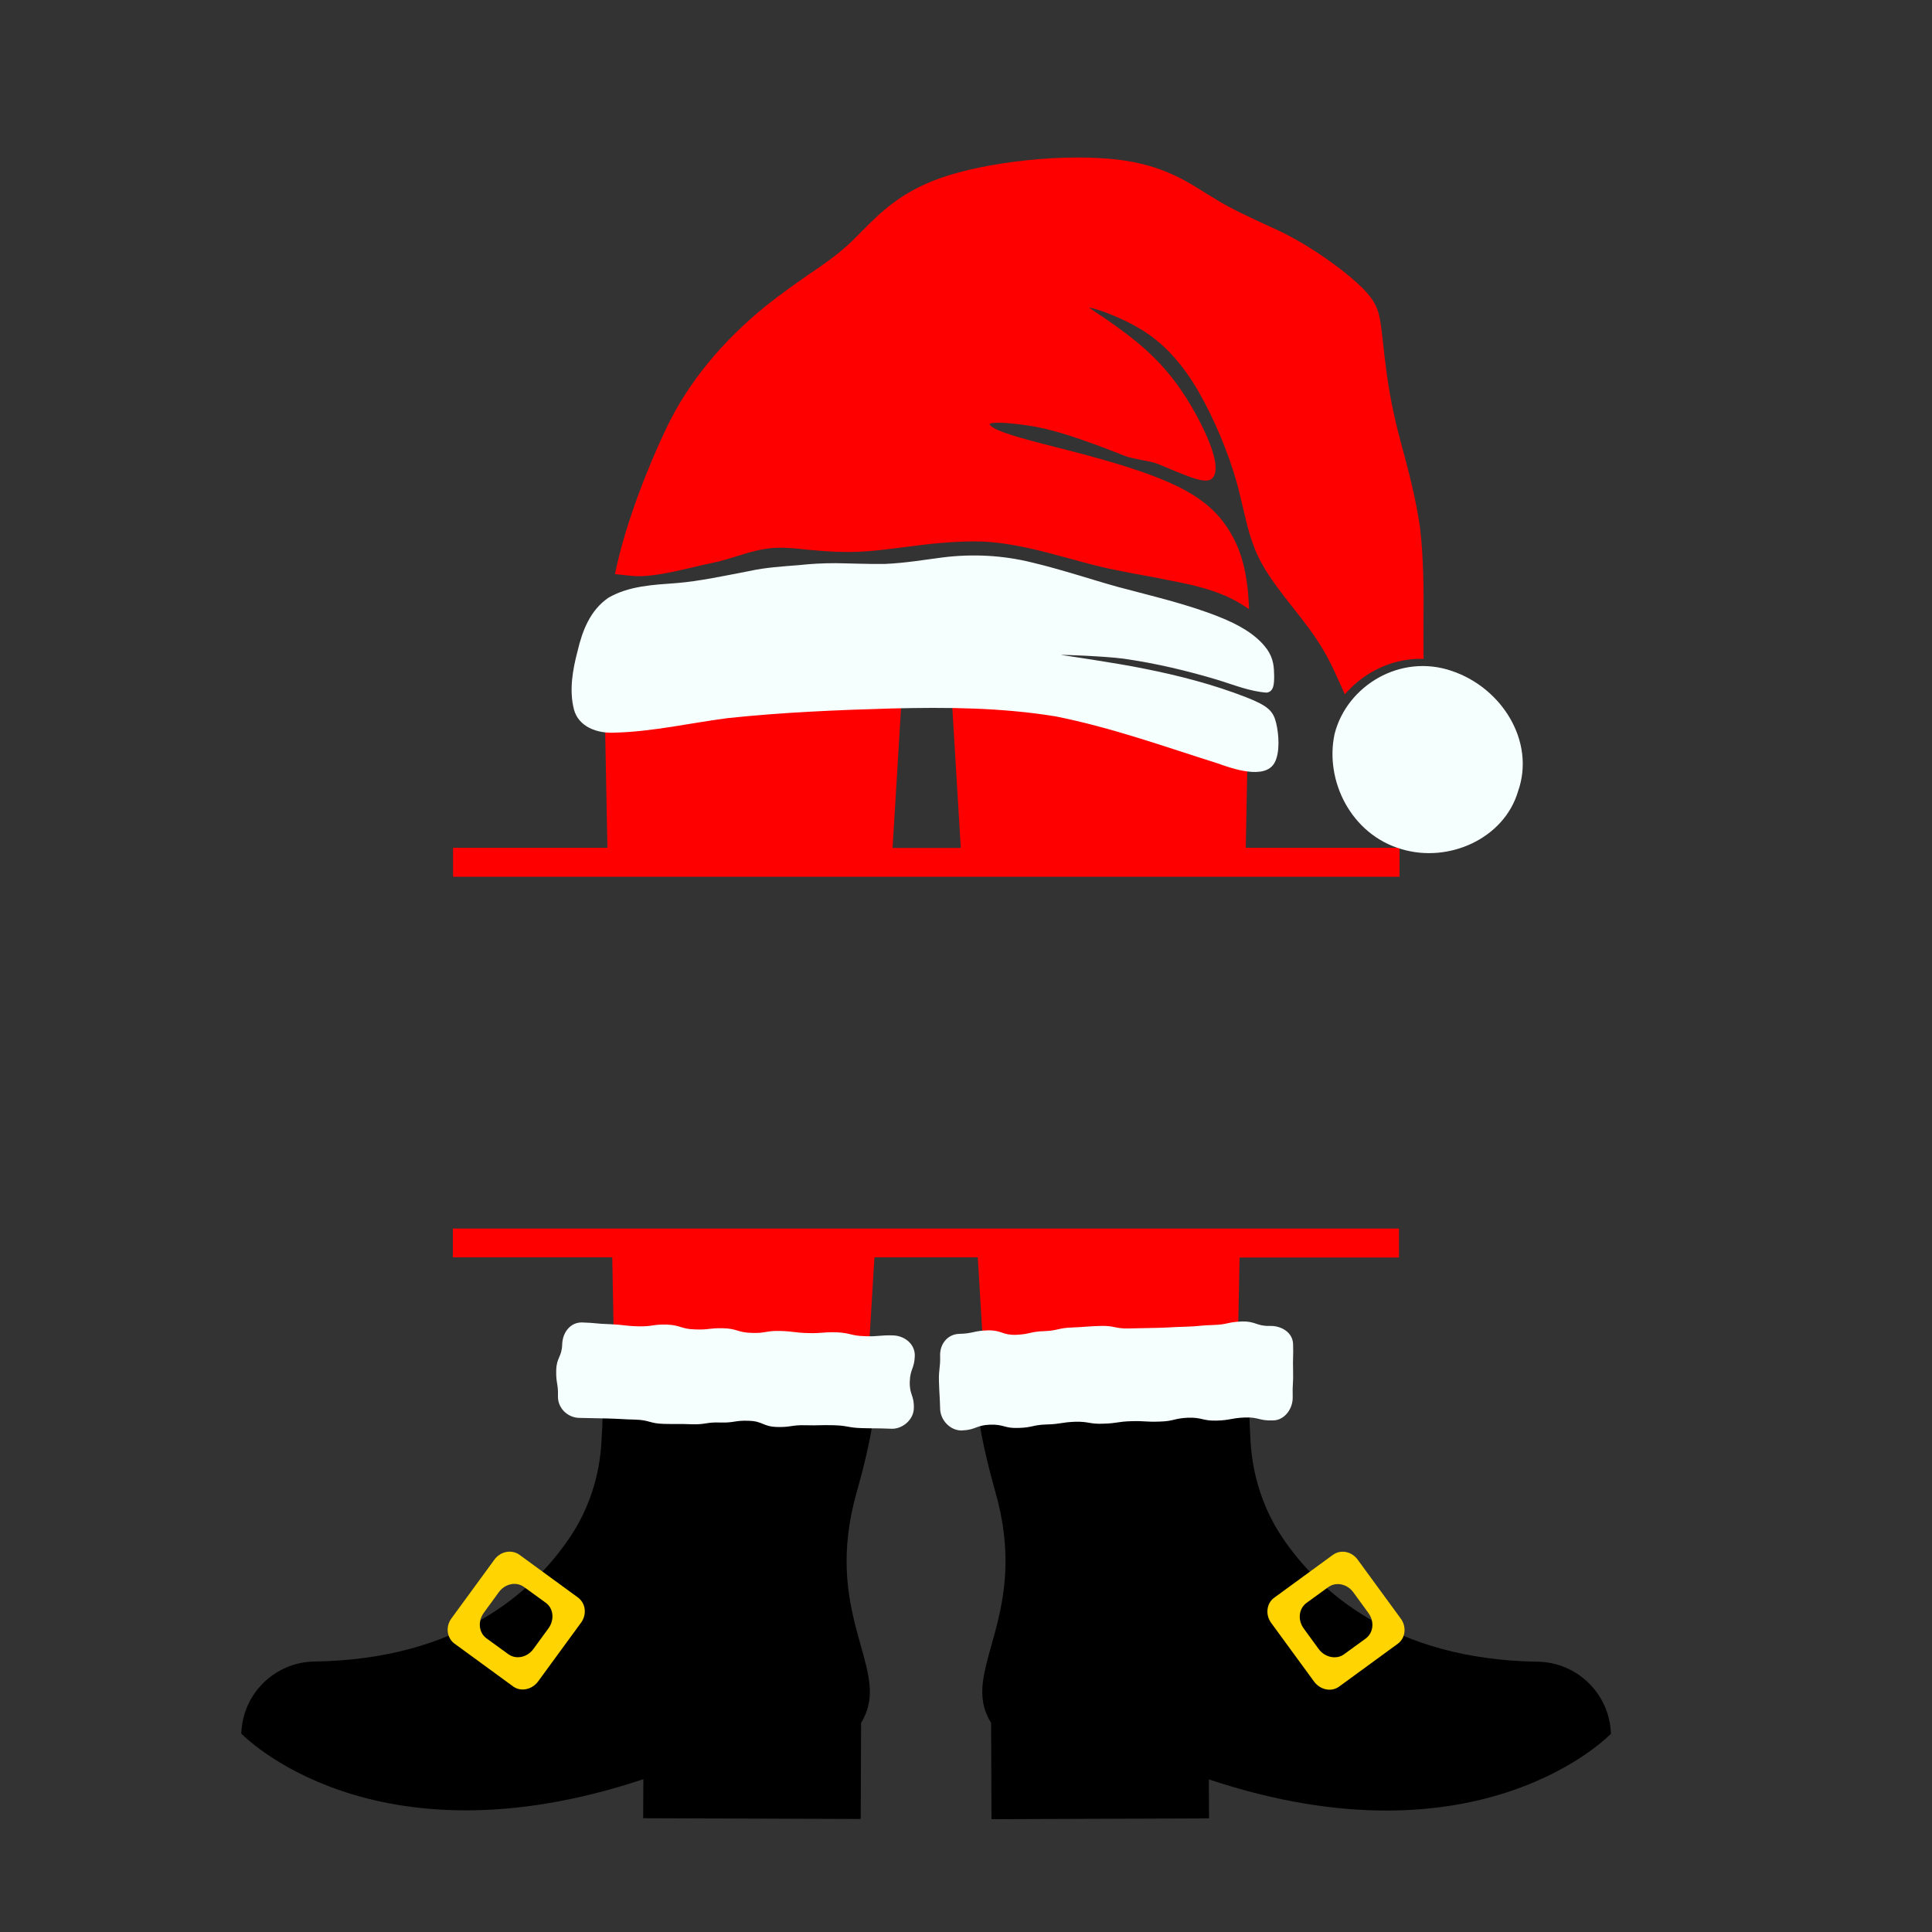
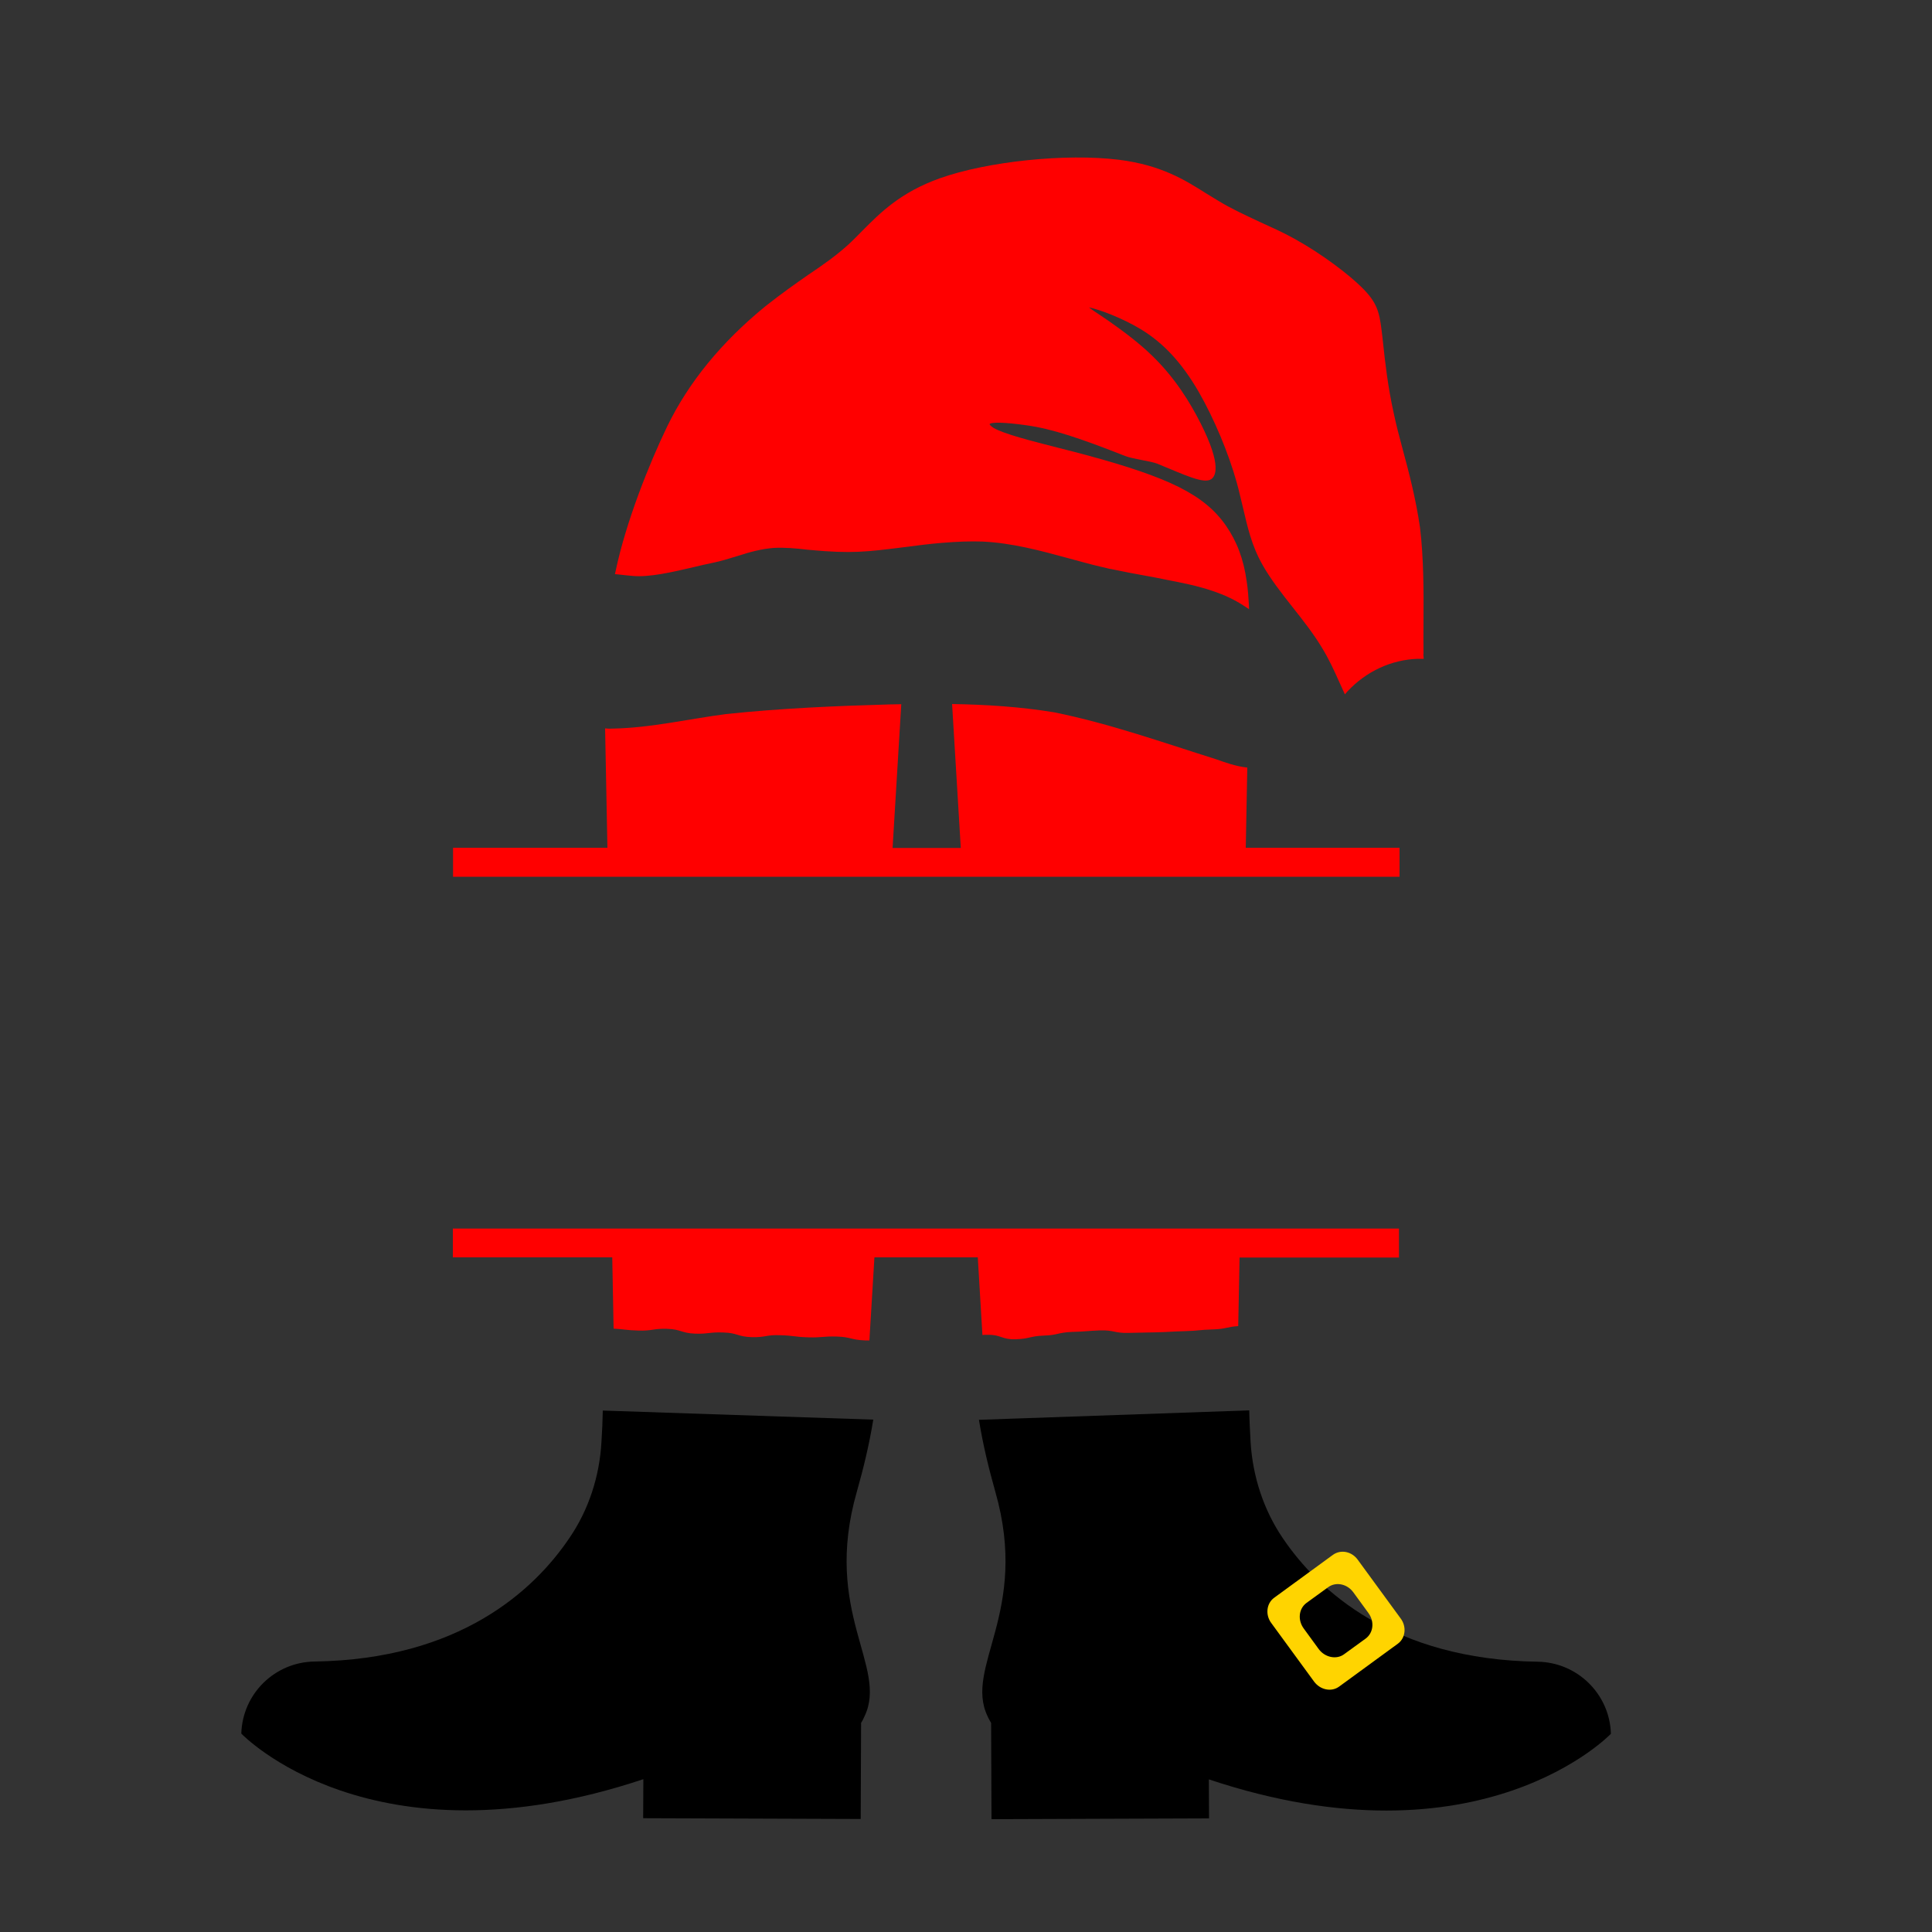
<svg xmlns="http://www.w3.org/2000/svg" version="1.1" id="Layer_1" x="0px" y="0px" width="1000px" height="1000px" viewBox="0 0 1000 1000" style="enable-background:new 0 0 1000 1000;" xml:space="preserve">
  <rect x="0" y="0" width="1000" height="1000" fill="#333333" stroke="none" />
  <style type="text/css">
	.st0{fill:#FF0000;}
	.st1{fill:#FFD400;}
	.st2{fill:#F5FFFD;}
</style>
  <g>
    <path class="st0" d="M234.4,635.8v15h82.5l0.7,36.9c5.7,0.3,6.2,0.8,12.9,1c7.3,0.2,7.4-1.1,14.7-0.9c7.3,0.2,7.3,2.2,14.6,2.5   c7.3,0.2,7.4-0.9,14.7-0.6c7.3,0.2,7.3,2.2,14.6,2.4c7.3,0.2,7.4-1.3,14.7-1c7.3,0.2,7.3,0.9,14.6,1.1c7.3,0.2,7.3-0.6,14.7-0.4   c7.3,0.2,7.3,1.7,14.6,2c0.9,0,1.6,0,2.3,0l2.6-43h53.5l2.4,40.2c0.7-0.1,1.5-0.1,2.4-0.1c7.3-0.2,7.4,2.5,14.7,2.3   c7.3-0.2,7.3-1.6,14.6-1.9c7.3-0.2,7.3-1.6,14.6-1.9c7.3-0.2,7.3-0.5,14.6-0.8c7.3-0.2,7.4,1.5,14.7,1.3c7.3-0.2,7.3-0.1,14.6-0.3   c7.3-0.2,7.3-0.4,14.6-0.6c7.3-0.2,7.3-0.7,14.6-0.9c6.7-0.2,7.3-1.4,13-1.7l0.7-35.5h82.5v-15H234.4z" />
    <path d="M647.3,746.4c-0.3-6-0.6-10.9-0.7-16.4l-139.9,4.9c2.1,13.1,5.2,25.6,8.5,37.3c17.8,62.4-16.4,90.5-4,116.2   c0.5,1.2,1.2,2.3,1.8,3.4l0.2,49.8l112.6-0.4l-0.1-20.2c140.9,47,208.1-23.6,208.1-23.6l0,0c-0.6-20.6-17.4-37-37.9-37.3   c-75.1-1.1-113.6-36.9-131.9-63.9C654,781.5,648.4,764.2,647.3,746.4z" />
    <path class="st1" d="M689.9,804.8l-30.4,22.2c-4,2.9-4.7,8.9-1.4,13.2l22,30.1c3.2,4.4,9,5.6,13,2.7l30.4-22.2   c4-2.9,4.7-8.9,1.4-13.2l-22-30.1C699.7,802.9,693.9,801.9,689.9,804.8z M682.6,853.6l-7.8-10.7c-3.2-4.4-2.6-10.2,1.4-13.2   l11.3-8.2c4-2.9,9.8-1.7,13,2.7l7.8,10.7c3.2,4.4,2.6,10.2-1.4,13.2l-11.3,8.2C691.7,859.1,685.8,857.9,682.6,853.6z" />
    <path d="M294.7,796.1c-18.3,27.1-56.8,62.8-131.9,63.9c-20.6,0.3-37.3,16.7-37.9,37.3l0,0c0,0,67.2,70.6,208.1,23.6l-0.1,20.2   l112.6,0.4l0.2-49.8c0.7-1,1.3-2.2,1.8-3.4c12.3-25.7-21.9-53.8-4-116.2c3.3-11.7,6.4-24.2,8.5-37.3L312,730.1   c-0.1,5.5-0.3,10.3-0.7,16.4C310.3,764.2,304.7,781.5,294.7,796.1z" />
-     <path class="st1" d="M255.8,807.4l-22,30.1c-3.3,4.3-2.6,10.2,1.4,13.2l30.4,22.2c4,2.9,9.8,1.7,13-2.7l22-30.1   c3.3-4.3,2.6-10.2-1.4-13.2l-30.4-22.2C264.8,801.9,259,802.9,255.8,807.4z M263.1,856.2l-11.3-8.2c-4-2.9-4.6-8.8-1.4-13.2   l7.8-10.7c3.2-4.4,9-5.6,13-2.7l11.3,8.2c4,2.9,4.6,8.8,1.4,13.2l-7.8,10.7C272.9,857.9,267.1,859.1,263.1,856.2z" />
-     <path class="st2" d="M497.9,740.4c7.3-0.3,7.2-2.7,14.6-3c7.3-0.2,7.4,2,14.7,1.7c7.3-0.2,7.3-1.6,14.6-1.8   c7.3-0.2,7.3-1.1,14.6-1.4c7.3-0.2,7.4,1.3,14.7,1c7.3-0.2,7.3-1.1,14.6-1.3c7.3-0.2,7.3,0.5,14.7,0.2c7.3-0.2,7.3-1.7,14.6-2   c7.3-0.2,7.4,1.7,14.7,1.5c7.3-0.2,7.3-1.3,14.6-1.6s7.4,1.8,14.7,1.5c6-0.1,10.3-6.2,10.1-12.2c-0.2-6.8,0.4-6.8,0.2-13.6   c-0.2-6.8,0.2-6.8,0-13.6c-0.1-6-5.9-9.6-11.8-9.5c-7.3,0.2-7.4-2.5-14.7-2.3c-7.3,0.2-7.3,1.6-14.6,1.8c-7.3,0.2-7.3,0.7-14.6,0.9   c-7.3,0.2-7.3,0.4-14.6,0.6c-7.3,0.2-7.3,0.1-14.6,0.3c-7.3,0.2-7.4-1.5-14.7-1.3c-7.3,0.2-7.3,0.5-14.6,0.8   c-7.3,0.2-7.3,1.6-14.6,1.9c-7.3,0.2-7.3,1.6-14.6,1.9c-7.3,0.2-7.4-2.5-14.7-2.3c-7.3,0.2-7.3,1.6-14.6,1.8   c-6,0.1-10.1,5.1-10,11.1c0.2,6.8-0.8,6.8-0.6,13.6s0.4,6.8,0.6,13.6C486.5,735,491.9,740.6,497.9,740.4z" />
-     <path class="st2" d="M473,728.9c0.2-6.8-2.3-6.9-2.1-13.7s2.4-6.7,2.6-13.5c0.1-6-5.2-10.3-11.2-10.5c-7.3-0.2-7.4,0.7-14.7,0.4   c-7.3-0.2-7.3-1.7-14.6-2c-7.3-0.2-7.3,0.6-14.7,0.4c-7.3-0.2-7.3-0.9-14.6-1.1c-7.3-0.2-7.4,1.3-14.7,1c-7.3-0.2-7.3-2.2-14.6-2.4   c-7.3-0.2-7.4,0.9-14.7,0.6c-7.3-0.2-7.3-2.2-14.6-2.5c-7.3-0.2-7.4,1.1-14.7,0.9c-7.3-0.2-7.3-0.8-14.6-1.1   c-7.3-0.2-7.3-0.7-14.6-0.9c-6-0.1-10,5.2-10.2,11.2c-0.2,6.8-2.9,6.7-3.1,13.5c-0.2,6.8,1.1,6.8,0.9,13.6   c-0.1,6,4.9,10.9,10.9,11.1c7.3,0.2,7.3,0.1,14.6,0.3c7.3,0.2,7.3,0.4,14.6,0.6c7.3,0.2,7.3,2,14.6,2.2c7.3,0.2,7.3-0.1,14.7,0.2   c7.3,0.2,7.4-1.2,14.7-0.9c7.3,0.2,7.4-1.2,14.7-0.9c7.3,0.2,7.2,3,14.6,3.2c7.3,0.2,7.4-1.1,14.7-0.9c7.3,0.2,7.3-0.2,14.7,0   c7.3,0.2,7.3,1.3,14.6,1.5s7.3,0,14.7,0.3C466.8,740,472.9,735,473,728.9z" />
    <path class="st0" d="M644.8,438.9l0.8-41.6c-5.9-0.6-12.2-2.9-15.8-4.2c-28-8.8-55.1-18.5-84.1-24.4c-17.7-2.9-35.2-4-52.9-4.3   l4.5,74.5h-35.3l4.5-74.4c-1.9,0-3.8,0.1-5.8,0.1c-28.3,0.8-56.6,2-84.9,5c-19.2,2.5-38.8,7.1-58.1,7.5c-1.5,0.1-3,0.1-4.5-0.1   l1.2,61.8h-79.9v15h489.9v-15H644.8z" />
-     <path class="st2" d="M751.5,347.3c25.9,8.7,43.4,36.6,34.2,62.4c-7.2,24.3-35.8,37.2-60.3,29.8c-25.9-7.5-39.9-35.3-34.6-59.7   C697.2,354.8,725,338.1,751.5,347.3z" />
    <path class="st0" d="M725.8,231.7c-1.7-6.2-3.2-12.1-4.4-17.8c-3.1-13.9-4.5-26.8-5.5-36.1c-0.3-2.5-0.5-4.8-0.8-6.9   c-1.2-9.9-2.6-14.6-10.3-22.2c-6.8-6.7-20.2-17-34.4-24.9c-6.2-3.5-12.4-6.2-18.5-9c-7.4-3.5-14.3-6.6-21.2-10.8   c-2.1-1.3-4.2-2.6-6.4-3.9c-10.8-6.8-23-14.6-45.1-17.4c-27.5-3.4-68.1,0.8-92.8,9.6c-20.2,7.2-30.8,17.8-40.1,27.2   c-2.5,2.5-4.8,4.9-7.2,7.1c-6.3,5.7-12.8,10.3-20.7,15.6c-6.6,4.6-14,9.8-22.2,16.3c-22.8,18.6-39.8,39.4-50.9,62.3   c-9,18.6-21.4,49.4-26.7,75l-0.3,1.4l1.5,0.1c2.6,0.3,5.2,0.6,7.7,0.8c8.5,0.8,20.6-2,31.3-4.5c3.7-0.9,7.2-1.7,10.2-2.3   c4.4-0.9,8.7-2.3,12.7-3.5c6.8-2.2,12.5-3.7,18.8-4.2c5.7-0.3,11.4,0.2,17.2,0.9l2.2,0.2c9.7,0.9,17.2,1.2,24.4,0.9   c7-0.3,14.1-1.2,20.6-2l3.2-0.4c6.3-0.8,12.9-1.7,19.3-2.2c8.3-0.7,15-0.9,21-0.7c15.5,0.7,30.5,4.8,44.8,8.7   c5.4,1.4,11.1,3.1,16.8,4.4c1,0.2,2,0.5,3,0.7c0.8,0.2,1.6,0.4,2.4,0.5c6.3,1.3,12.8,2.6,19.2,3.7c2.9,0.5,5.8,1.1,8.7,1.7   c8.3,1.6,16.5,3.2,24.1,5.8c6.4,2.1,12,4.8,16.8,8l2.3,1.5l-0.1-2.7c-0.2-3.5-0.5-7.8-1.1-11.6c-1.6-11.6-5.1-20.8-10.8-29   c-5.8-8.3-13.3-14.4-24.5-20c-11-5.5-26.7-10.8-47.9-16.5c-4.4-1.2-9.1-2.4-13.5-3.5c-14.9-3.8-29-7.4-34.3-10.5   c-1.9-1.2-2-1.8-2.1-1.9c0.4-1.2,7.7-1.1,18.9,0.5c13.4,1.8,28.4,6.9,51.2,15.9c4,1.6,13.1,2.6,16.7,4c14.2,5.8,24.3,10.8,28.1,7.9   c2.6-2,5.1-8.9-7.8-32.9c-6-11.1-14.6-24-28-35.5c-6.6-5.8-16.3-12.7-21.9-16.4c-2.2-1.4-4.3-2.9-5.8-4c5.1,1,16.9,5.3,26.7,11.2   c11.9,7.2,21.3,17.3,30.2,32.6c8,14,15.4,31.6,19.7,47.1c1.2,4.3,2.1,8.5,3.1,12.5c2.4,10.2,4.5,19.9,10.2,29.9   c4.1,7.3,9.8,14.6,15.8,22.2c5.3,6.7,10.7,13.6,14.9,20.6c3.7,6,6.4,12,9,17.8c0.7,1.5,1.4,3.1,2.1,4.6l0.8,1.8l1.3-1.5   c9.8-10.5,22.9-16.5,36.6-16.9l2.9,0l-0.1-1.4c-0.1-0.5-0.1-1,0-1.5c-0.1-5.3,0-11,0-16.8c0.1-15.2,0.1-32.4-1.8-48.2   C732.8,258,729.3,244.6,725.8,231.7z" />
-     <path class="st2" d="M387.7,295.6c-11.6,2.2-25.9,5.3-37.5,6.2c-12,0.9-24.6,1.4-35.3,7.6c-9.5,6.5-13.5,17.2-15.9,27.4   c-2.6,9.8-4.5,20.5-1.9,30.5c2.4,8.9,12,12.5,21.4,11.9c19.3-0.5,38.9-5,58.1-7.5c28.3-3,56.6-4.2,84.9-5   c28.7-0.7,56.7-0.5,84.9,4.1c29.1,5.8,56.2,15.6,84.1,24.4c7.2,2.6,24,8.5,29.1-0.2c3-5.2,2.4-14.8,0.9-20.9   c-1.5-6-4-8.7-15.5-13.2c-16.9-6.6-35-11.3-52.8-14.8c-13.9-2.9-43-7.1-43-7.1c0-0.2,21.9,0.6,32.2,1.9   c16.8,2.4,33.3,6.3,49.5,11.2c8,2.5,16.2,5.8,24.7,6.4c3.8-0.5,3.9-4.6,3.9-8.8c-0.1-4.2-0.2-8.8-3.8-13.8   c-5.6-7.7-15.1-12.8-24.4-16.5c-16.9-6.8-35.2-10.9-53-15.7c-13.3-3.7-29.1-9-44.3-12.6c-15-3.7-30.5-4.5-45.9-2.6   c-9.5,1.2-19,2.9-30.2,3.4c-9.3,0.1-17.1-0.3-25.5-0.4c-6.3,0-12.5,0.3-18.8,1C404.9,293.2,396.2,293.7,387.7,295.6z" />
  </g>
</svg>